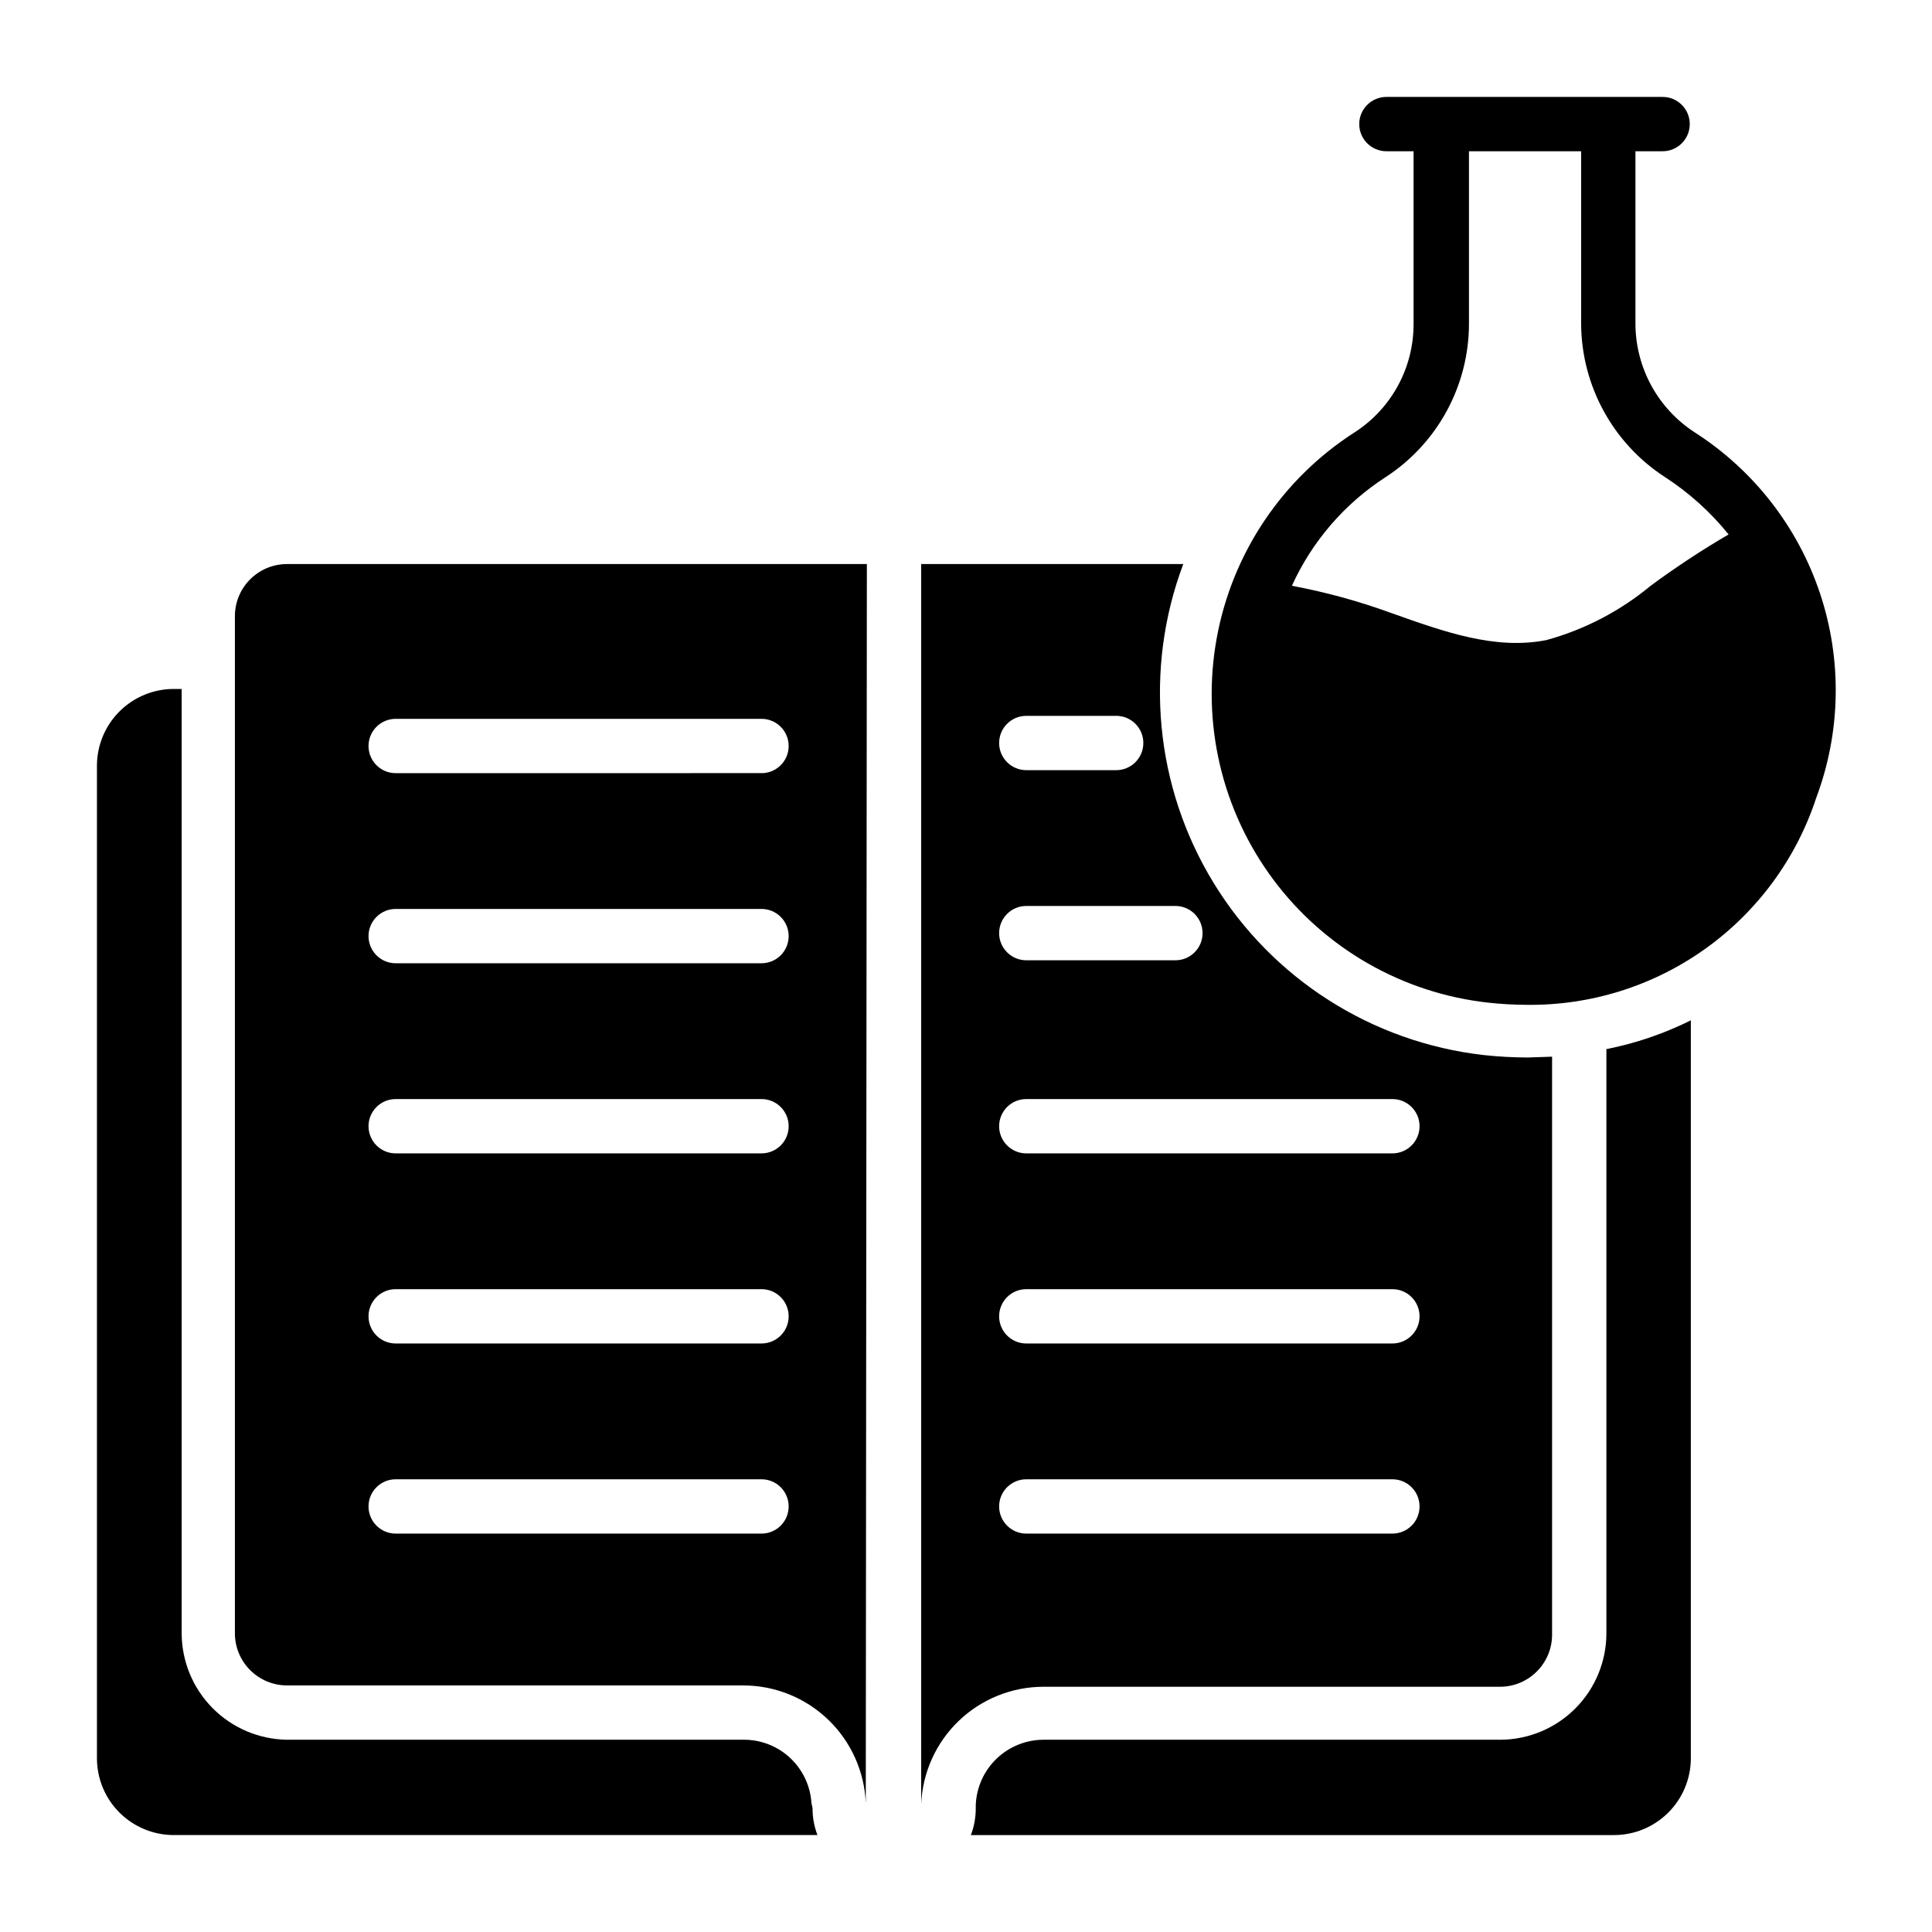
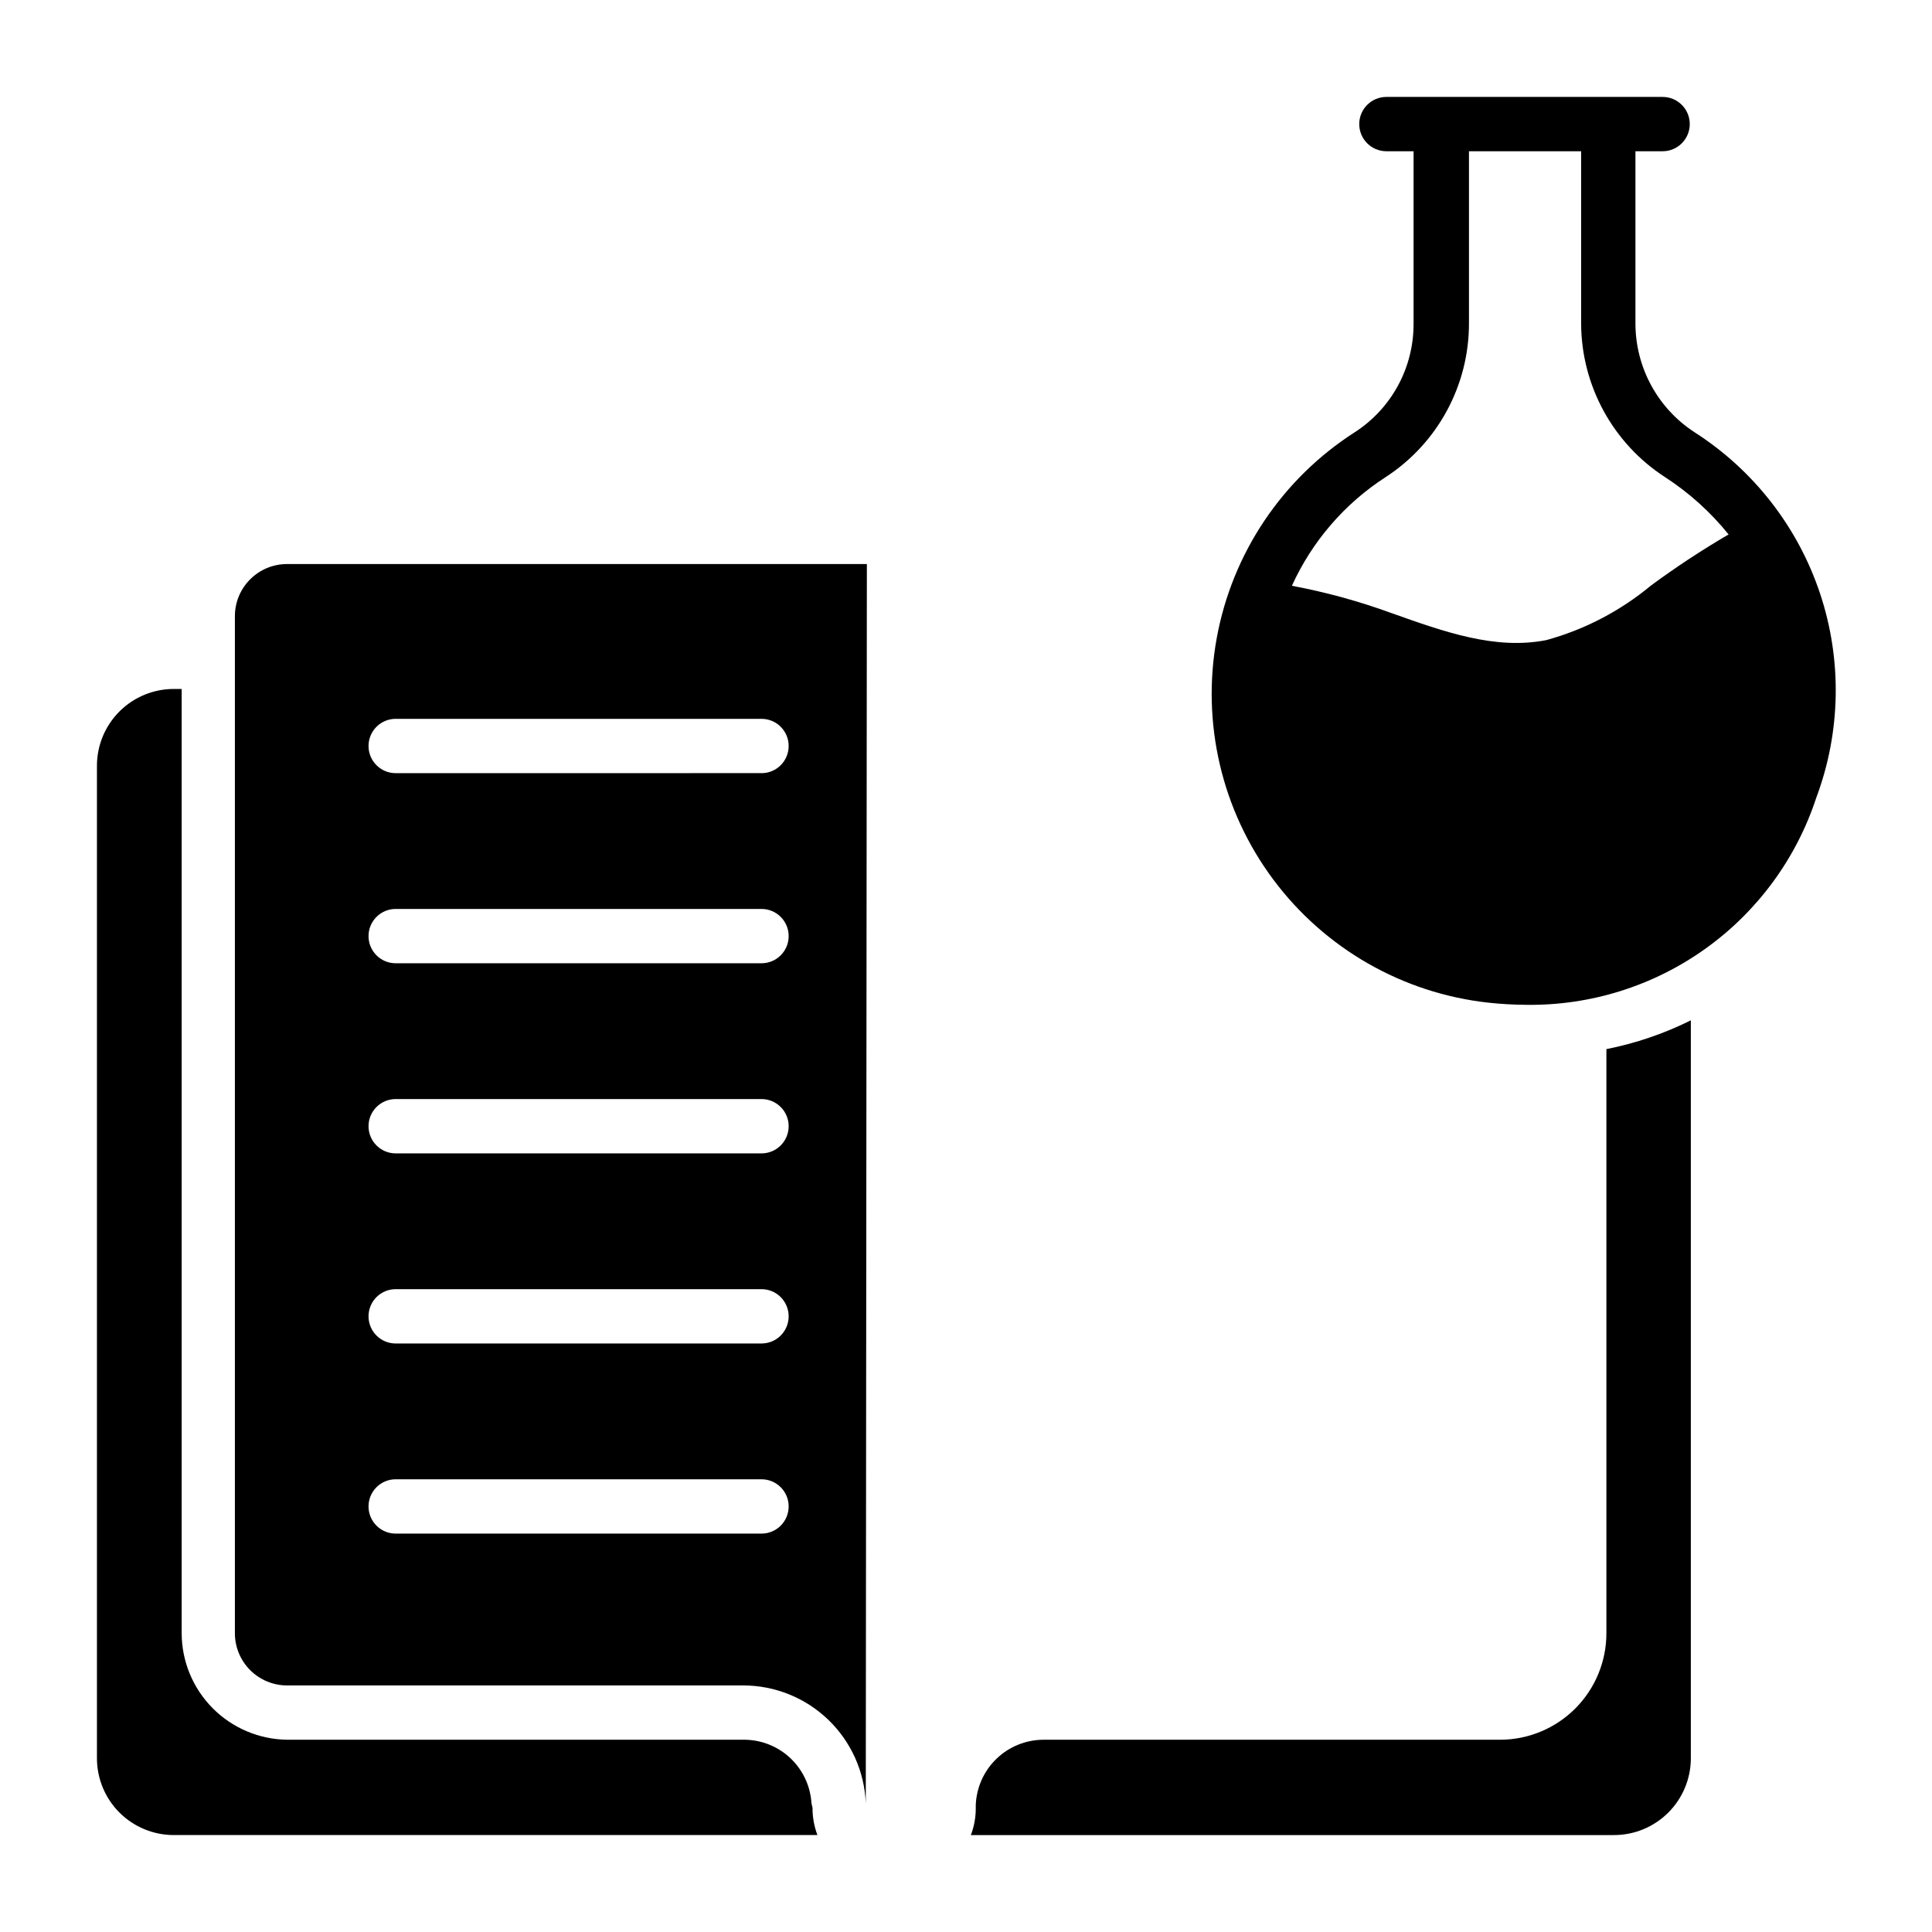
<svg xmlns="http://www.w3.org/2000/svg" fill="#000000" width="800px" height="800px" version="1.1" viewBox="144 144 512 512">
  <g>
    <path d="m359.33 623.11c-0.016 2.461 0.426 4.898 1.297 7.199h-170.5c-5.414 0.02-10.613-2.121-14.449-5.941-3.836-3.82-5.988-9.012-5.988-14.43v-263.06c0.016-5.402 2.18-10.574 6.016-14.383 3.832-3.805 9.02-5.934 14.422-5.914h2.016v250.25c0.02 7.426 2.957 14.551 8.184 19.828 5.223 5.277 12.316 8.289 19.742 8.387h120.91c4.598-0.047 9.035 1.676 12.398 4.809 3.359 3.137 5.391 7.441 5.668 12.031z" />
    <path d="m592.09 414.39v195.77c-0.059 5.363-2.227 10.488-6.043 14.262-3.812 3.773-8.961 5.891-14.324 5.891h-170.43c0.871-2.301 1.312-4.738 1.297-7.199v-0.793 0.004c0.188-4.648 2.164-9.043 5.519-12.262 3.352-3.219 7.824-5.016 12.473-5.012h120.99c7.469-0.02 14.625-3 19.902-8.289 5.273-5.289 8.238-12.457 8.238-19.926v-154.81c7.766-1.535 15.293-4.102 22.383-7.629z" />
    <path d="m593.1 258.57c-9.762-6.324-15.664-17.156-15.691-28.789v-45.699h7.199c3.973 0 7.195-3.223 7.195-7.199 0-3.977-3.223-7.195-7.195-7.195h-73.195c-3.977 0-7.199 3.219-7.199 7.195 0 3.977 3.223 7.199 7.199 7.199h7.199v45.703l-0.004-0.004c0.055 11.637-5.836 22.492-15.617 28.789-19.223 12.332-32.461 32.094-36.551 54.559-4.09 22.469 1.336 45.629 14.98 63.941s34.281 30.137 56.98 32.645c3.371 0.367 6.758 0.559 10.148 0.574 16.98 0.219 33.586-4.992 47.398-14.871 13.812-9.875 24.109-23.906 29.395-40.043 6.508-17.391 6.856-36.484 0.988-54.098-5.867-17.617-17.598-32.688-33.23-42.707zm-81.906 11.879c13.816-8.973 22.137-24.34 22.098-40.809v-45.559h29.727v45.703l-0.004-0.004c0.082 16.441 8.441 31.73 22.242 40.668 6.379 4.137 12.062 9.266 16.84 15.184-7.125 4.16-14.02 8.703-20.656 13.605-8.086 6.707-17.508 11.613-27.637 14.395-13.531 2.664-26.988-2.16-41.168-7.199-8.543-3.117-17.332-5.523-26.27-7.195 5.352-11.777 13.969-21.77 24.828-28.789z" />
    <path d="m373.73 293.48h-153.66c-7.606 0-13.777 6.141-13.82 13.746v269.61c0 3.664 1.457 7.18 4.051 9.77 2.59 2.594 6.106 4.051 9.77 4.051h120.91c8.395 0.012 16.461 3.266 22.512 9.09 6.051 5.82 9.613 13.754 9.949 22.145zm-27.922 256.94h-96.949c-3.977 0-7.195-3.223-7.195-7.199 0-3.973 3.219-7.195 7.195-7.195h96.949c3.973 0 7.195 3.223 7.195 7.195 0 3.977-3.223 7.199-7.195 7.199zm0-50.383h-96.949c-3.977 0-7.195-3.223-7.195-7.195 0-3.977 3.219-7.199 7.195-7.199h96.949c3.973 0 7.195 3.223 7.195 7.199 0 3.973-3.223 7.195-7.195 7.195zm0-50.383-96.949 0.004c-3.977 0-7.195-3.223-7.195-7.199 0-3.973 3.219-7.195 7.195-7.195h96.949c3.973 0 7.195 3.223 7.195 7.195 0 3.977-3.223 7.199-7.195 7.199zm0-50.383-96.949 0.004c-3.977 0-7.195-3.223-7.195-7.195 0-3.977 3.219-7.199 7.195-7.199h96.949c3.973 0 7.195 3.223 7.195 7.199 0 3.973-3.223 7.195-7.195 7.195zm0-50.383-96.949 0.008c-3.977 0-7.195-3.223-7.195-7.199 0-3.973 3.219-7.195 7.195-7.195h96.949c3.973 0 7.195 3.223 7.195 7.195 0 3.977-3.223 7.199-7.195 7.199z" />
-     <path d="m548.84 424.25c-3.898-0.016-7.789-0.23-11.66-0.648-29.613-3.375-56.016-20.207-71.566-45.633-15.551-25.422-18.516-56.594-8.035-84.492h-69.457v329.99-1.367c0.355-8.355 3.918-16.254 9.953-22.047 6.035-5.793 14.07-9.031 22.438-9.043h121.06c7.602-0.039 13.746-6.215 13.746-13.82v-153.16zm-132.86-90.543h23.824c3.973 0 7.195 3.223 7.195 7.199 0 3.973-3.223 7.195-7.195 7.195h-23.824c-3.977 0-7.199-3.223-7.199-7.195 0-3.977 3.223-7.199 7.199-7.199zm0 50.383h39.512c3.977 0 7.199 3.223 7.199 7.195 0 3.977-3.223 7.199-7.199 7.199h-39.512c-3.977 0-7.199-3.223-7.199-7.199 0-3.973 3.223-7.195 7.199-7.195zm97.02 166.33h-97.02c-3.977 0-7.199-3.223-7.199-7.199 0-3.973 3.223-7.195 7.199-7.195h97.02c3.977 0 7.195 3.223 7.195 7.195 0 3.977-3.219 7.199-7.195 7.199zm0-50.383h-97.02c-3.977 0-7.199-3.223-7.199-7.195 0-3.977 3.223-7.199 7.199-7.199h97.02c3.977 0 7.195 3.223 7.195 7.199 0 3.973-3.219 7.195-7.195 7.195zm0-50.383-97.02 0.004c-3.977 0-7.199-3.223-7.199-7.199 0-3.973 3.223-7.195 7.199-7.195h97.02c3.977 0 7.195 3.223 7.195 7.195 0 3.977-3.219 7.199-7.195 7.199z" />
  </g>
</svg>